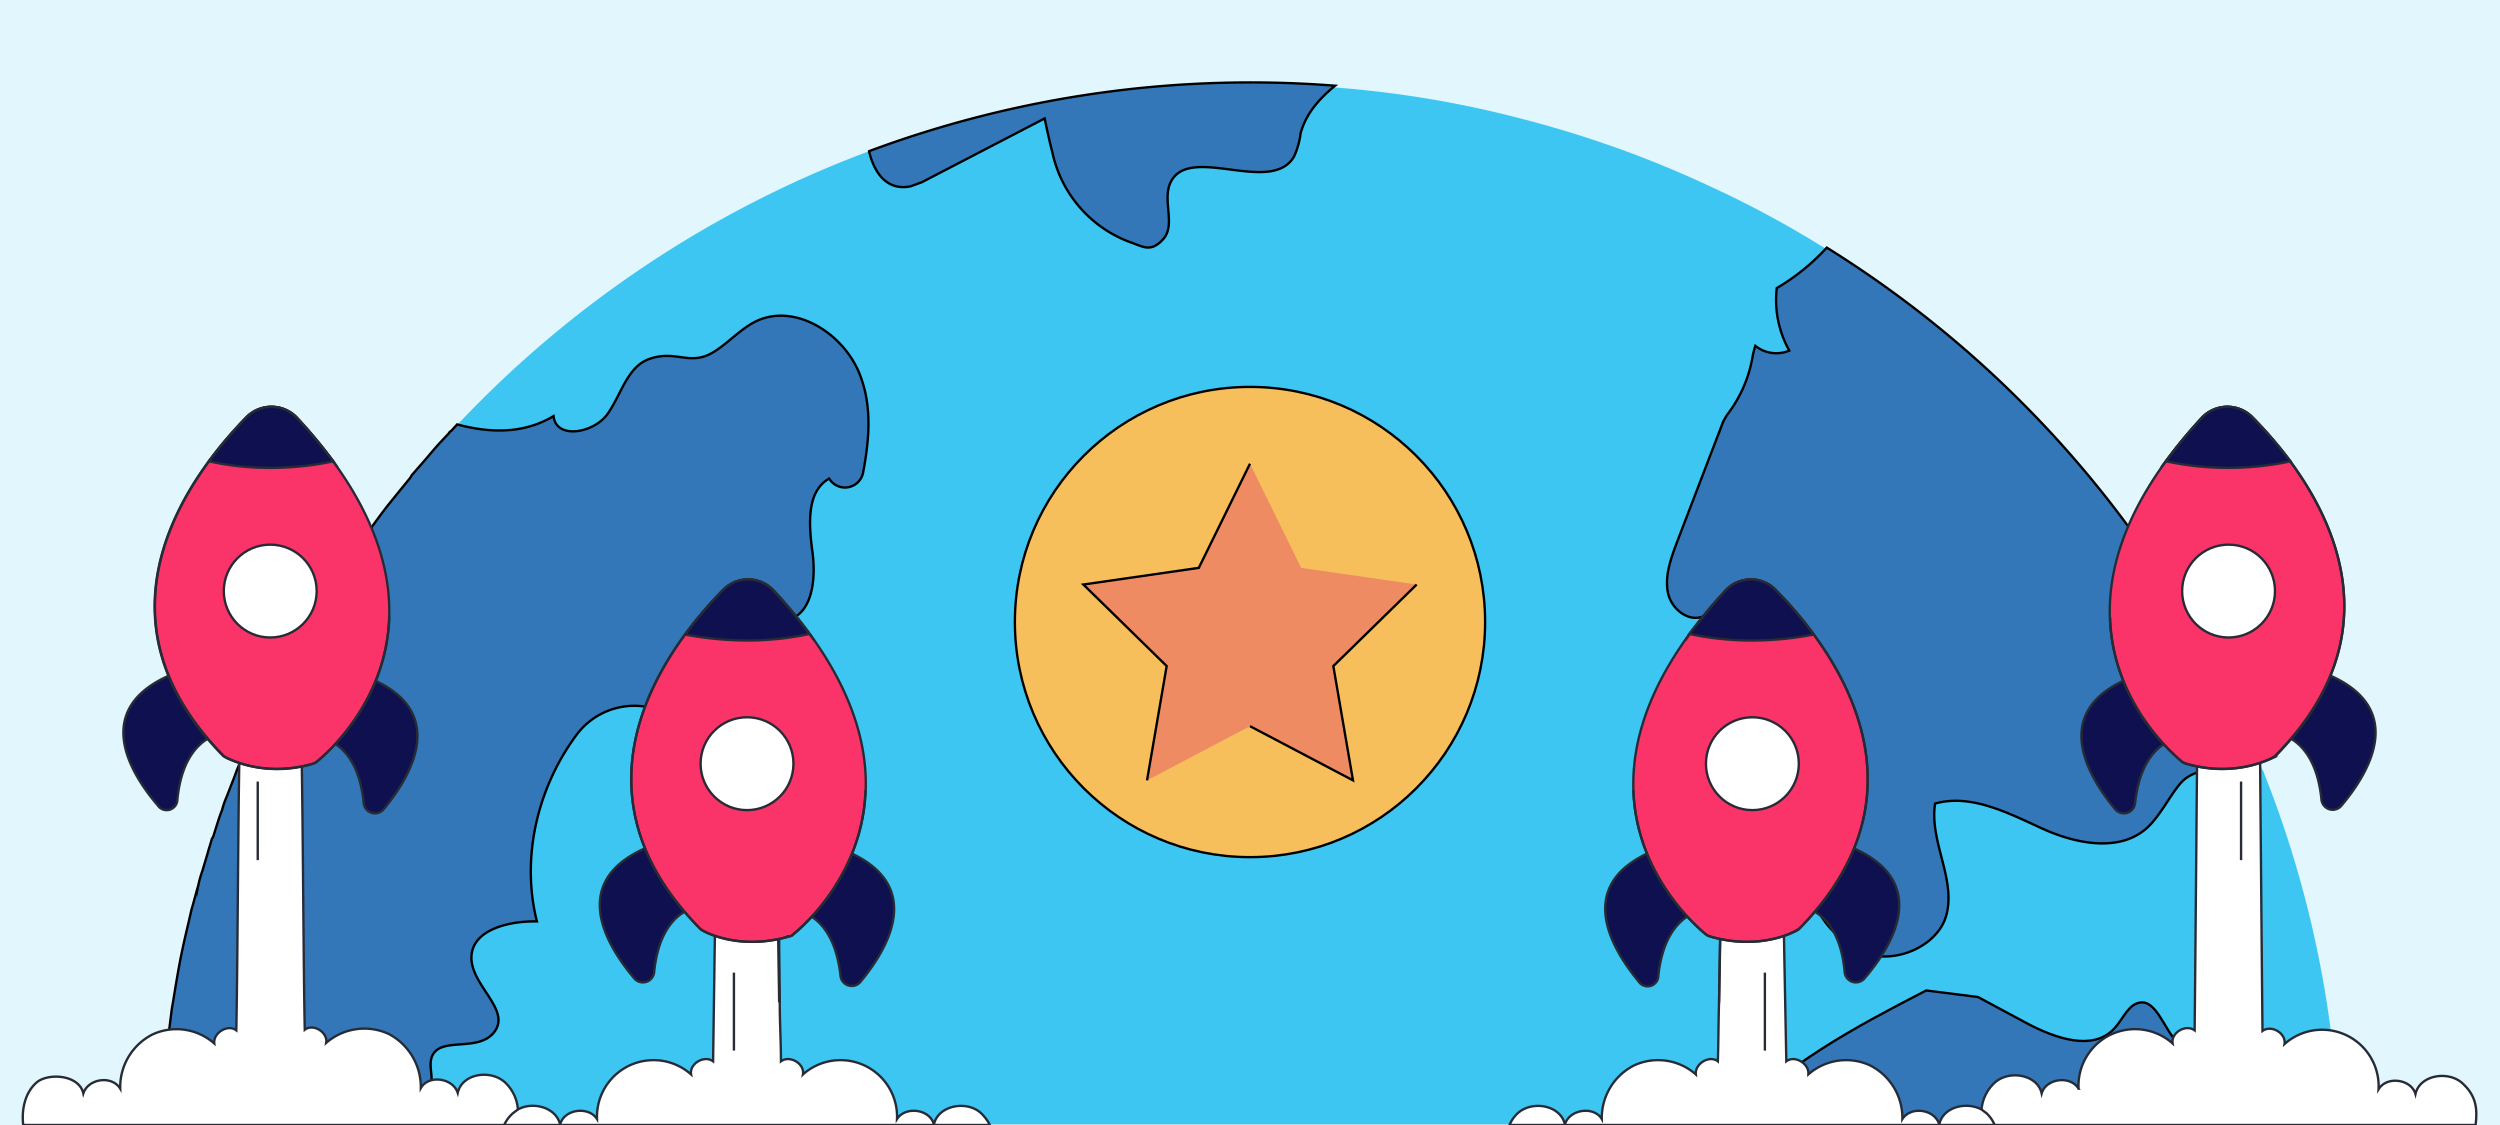
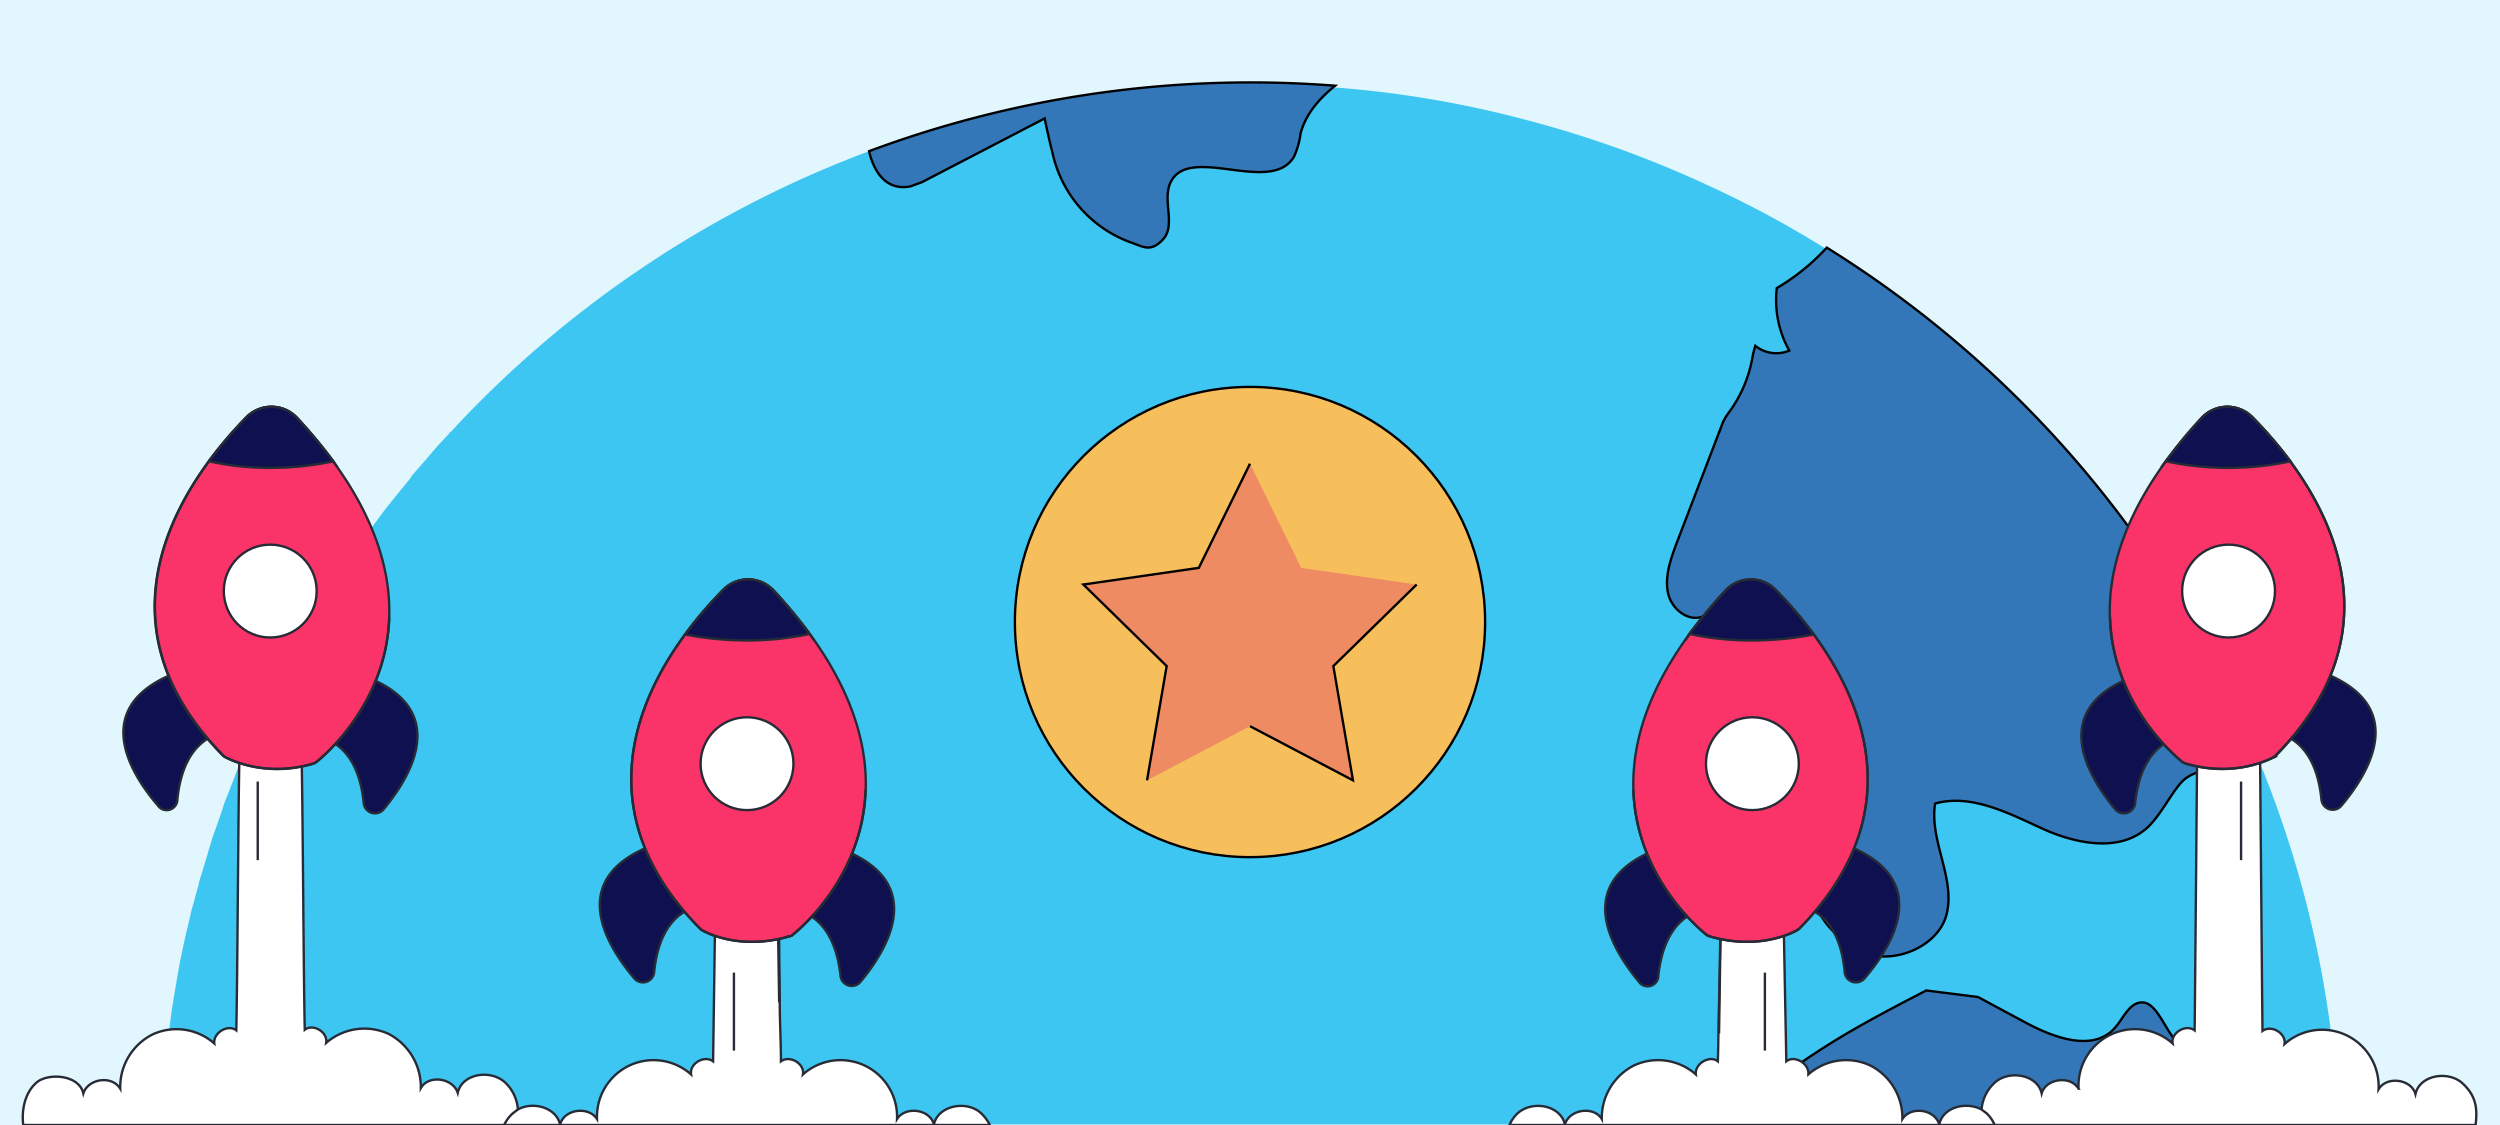
<svg xmlns="http://www.w3.org/2000/svg" data-name="Capa 1" id="Capa_1" viewBox="0 0 420 189">
  <defs>
    <style>.cls-1{fill:#e1f7fd;}.cls-2{fill:#3dc6f2;}.cls-3{fill:#3377b8;}.cls-10,.cls-3,.cls-8{stroke:#000;}.cls-10,.cls-3,.cls-4,.cls-5,.cls-6,.cls-7,.cls-8{stroke-miterlimit:10;stroke-width:0.4px;}.cls-4{fill:#fff;}.cls-4,.cls-5,.cls-6,.cls-7{stroke:#272b36;}.cls-5{fill:#0e104f;}.cls-6{fill:#fa3369;}.cls-10,.cls-7{fill:none;}.cls-8{fill:#f7bf5c;}.cls-9{fill:#ef8b63;}</style>
  </defs>
  <rect class="cls-1" height="189" width="420" />
  <path class="cls-2" d="M393,188.9H27c.2-4.7.6-9.3,1.2-14l.6-4.8c.1-.9.3-1.7.4-2.5.4-2.4.8-4.9,1.3-7.3s.7-3.2,1.1-4.9l.6-2.6c.4-1.3.7-2.6,1.1-3.9a18.2,18.2,0,0,1,.7-2.5l.9-3h0c.2-.8.5-1.6.7-2.4l1.7-4.8a15.5,15.5,0,0,1,.8-2.3l1.4-3.6c.3-.9.7-1.8,1.1-2.7,1.1-2.7,2.2-5.3,3.5-8l1.5-3.1,1.3-2.7.2-.4,1.6-2.9,1.2-2.3,1.2-2.2,1.3-2.2c.4-.7.9-1.4,1.3-2.2l1.8-2.8c1.2-1.9,2.4-3.8,3.7-5.6s3.8-5.4,5.8-8l2.1-2.6,1.8-2.2.3-.5,2.1-2.4,1.7-2,.8-.9,1.6-1.7a.8.8,0,0,1,.4-.4l1-1.1A182.9,182.9,0,0,1,146,25.4l.5-.2h.7l.5-.2,4.4-1.5,1.3-.5h.3l1.9-.7.9-.2,3-.9,2.1-.6,1.8-.5h.1l2.7-.7c2.7-.7,5.5-1.3,8.2-1.8s7.4-1.4,11.1-1.9l1.5-.2,1.7-.2,5.3-.5,1.7-.2h1l3.1-.2h21l3.5.3a175.8,175.8,0,0,1,31.9,5.4,181,181,0,0,1,31.3,11.3,172.4,172.4,0,0,1,19.4,10.5l.3.2.4.3,1.5.9,1.2.8.5.3.7.4,1.7,1.2.4.3,2.7,1.8,1.9,1.5h.4l1.6,1.3,2.6,1.9.6.5,2.1,1.7.3.2,1.6,1.3.4.3,1.1,1c2.2,1.9,4.4,3.8,6.5,5.8l1.3,1.2,1.5,1.5,1.3,1.3.6.6.3.3c.2.2.4.3.5.5l1.4,1.4.4.5a3,3,0,0,1,.8.8l.6.7,2.2,2.4,1.9,2.1,1.5,1.7.3.4,1.5,1.8c1.2,1.4,2.4,2.9,3.5,4.4l.7.9.6.8.8,1c0,.1.1.2.2.3l1.6,2.3,1.6,2.2,3.1,4.7,1.2,1.9.4.5.3.6.8,1.3a1.6,1.6,0,0,1,.4.7l.4.6.6.9.4.9.2.3a15.9,15.9,0,0,1,1.3,2.2l1.6,2.9.4.8.3.4c0,.1.1.2.1.3s.5,1,.8,1.6l.3.5,1.5,3c.5,1,1,2,1.4,3l.3.5,1.2,2.8.3.6.9,2.3a30.5,30.5,0,0,1,1.3,3.2,2,2,0,0,1,.4.8,179.6,179.6,0,0,1,12.3,54.8c.1,1,.2,2.1.2,3.1S393,188.5,393,188.9Z" />
-   <path class="cls-3" d="M145,79.4a3.1,3.1,0,0,1-5.7,1h0c-3.9,2.2-3.4,7.9-2.8,12.4s0,10.5-4.4,11.4c-2.6.6-5.3-1.1-7.9-.3-6.9,1.9-2.7,16.6-9.9,17.3l-.6-.3a12.1,12.1,0,0,0-16.8,2.5c-6.6,8.9-9.4,20.6-6.7,31.4-4.7-.1-11,1.4-11,6.1s6.6,8.7,3.9,12.4-9.4.6-10.6,4.4c-.4,1.3.1,2.7,0,4-.2,4.1-5.6,5.2-9.2,7.1H27c.2-4.7.6-9.3,1.2-14l.6-4.8c.1-.9.3-1.7.4-2.5.4-2.4.8-4.9,1.3-7.3s.7-3.2,1.1-4.9l.6-2.6c.4-1.3.7-2.6,1.1-3.9a18.2,18.2,0,0,1,.7-2.5l.9-3h0c.2-.8.5-1.6.7-2.4l.2-.3c.5-1.5.9-3,1.5-4.5a15.5,15.5,0,0,1,.8-2.3l1.4-3.6c.3-.9.7-1.8,1.1-2.7,1.1-2.7,2.2-5.3,3.5-8a28.9,28.9,0,0,1,1.5-3.1l1.3-2.7.2-.4,1.6-2.9,1.2-2.3,1.2-2.2,1.3-2.2c.4-.7.9-1.4,1.3-2.2l1.8-2.8c1.2-1.9,2.4-3.8,3.7-5.6s3.8-5.4,5.8-8l2.1-2.6,1.8-2.2.3-.5,2.1-2.4,1.7-2,.8-.9,1.6-1.7a.8.8,0,0,1,.4-.4l1-1.1h0C82.4,72.8,88,72.9,93,69.9c.4,4,6.8,2.9,9.1-.4s3.3-7.9,7-9.2,5.9.4,8.8-.3,5.5-4,8.5-5.7c6.8-3.9,15.8,1.8,18.3,9.3C146.5,68.7,146,74.1,145,79.4Z" />
  <path class="cls-3" d="M393,188.9H290.7c8.8-9.9,21.1-16.4,32.9-22.5l8.7,1.1,8.2,4.4c4.7,2.5,11.1,4.8,14.7.9,1.5-1.6,2.4-4.3,4.6-4.4s3.6,3.6,5.2,5.8,6,3.8,9.3,5.1,7,4.3,6.1,7.8l12.3-2.4c.1,1,.2,2.1.2,3.1S393,188.5,393,188.9Z" />
  <path class="cls-3" d="M378,124a3.9,3.9,0,0,1-3.9,5.4c-2.4-.2-4.8-.1-6.8,1.3s-3.9,5.8-6.4,8.2c-4.6,4.4-12.1,2.9-17.8.3s-12-5.9-18-4.2c-1,6.3,3.5,12.6,1.9,18.7s-11.2,9.4-16.2,4.9c-4.3-2.4-7.2-7.4-6.5-12.3a10.8,10.8,0,0,1,2.1-4.6,15.9,15.9,0,0,0,3.3-14.2,30.1,30.1,0,0,1-.9-8.4,4.6,4.6,0,0,0-.6-2.5c-1.1-1.9-2.7-1.5-4.2-1.2a32.7,32.7,0,0,1-21.7-3.1,30.4,30.4,0,0,1,3.7-8.7c-2.5.9-5.3-1.4-5.8-4.1s.4-5.3,1.3-7.8l7.7-20.1a8.4,8.4,0,0,1,1.1-2.1,22,22,0,0,0,4.1-9.4,14.6,14.6,0,0,1,.5-2,5.6,5.6,0,0,0,5.7.8,17.4,17.4,0,0,1-2.1-10.5,36.3,36.3,0,0,0,8.4-6.8A182.7,182.7,0,0,1,378,124Z" />
  <path class="cls-3" d="M218.5,22.4a13.4,13.4,0,0,1-1.1,3.9c-3.9,6.7-18.1-2.5-20.9,4.7-1.1,3,1,6.9-1.1,9.2s-3.4,1.2-5.5.5a20.7,20.7,0,0,1-13.1-15.1c-.5-1.9-.9-3.8-1.3-5.7L154.9,30.6l-1.9.7c-3.9.8-6.1-2.1-7-5.9a183.6,183.6,0,0,1,78.3-11C221.6,16.6,219.4,19.1,218.5,22.4Z" />
  <path class="cls-4" d="M86.9,189H3.9c-.3-2.6.3-5.4,2.2-7.1s7.2-1.4,7.9,1.8c.8-2.5,4.8-3.1,6.2-.8a9.9,9.9,0,0,1,5.4-9.1A9.6,9.6,0,0,1,36,175.3c-.2-1.8,2.3-3.3,3.7-2.2.2-9.2.3-33.8.5-44.9v-1.9H50.7v2.4h0c.2,11.2.3,35.2.5,44.3,1.4-1.1,3.9.4,3.6,2.2a9.8,9.8,0,0,1,10.5-1.5,10.1,10.1,0,0,1,5.4,9.1c1.3-2.3,5.4-1.7,6.2.8.7-3.2,5.4-4,7.9-1.8a6.9,6.9,0,0,1,2.2,4.5A7.6,7.6,0,0,1,86.9,189Z" />
  <path class="cls-5" d="M36.7,123.4s-5.9.8-6.9,10.9a1.8,1.8,0,0,1-3.3,1c-4.9-5.7-11.8-17.2,4.2-22.7l.8,7Z" />
  <path class="cls-5" d="M54.2,124.1s5.9.7,6.9,10.8a1.9,1.9,0,0,0,3.4,1c4.8-5.8,11.6-17.4-4.4-22.7l-.8,7Z" />
  <path class="cls-6" d="M41.5,70c-9.1,9.2-27.6,33-4,57l.5.3a20.4,20.4,0,0,0,14.6,1l.6-.3c3-2.5,27.8-24.3-3.3-57.8A5.9,5.9,0,0,0,41.5,70Z" />
  <path class="cls-7" d="M56.7,78.5a77.9,77.9,0,0,0-6.8-8.3,5.9,5.9,0,0,0-8.4-.2c-9.1,9.3-27.6,33.1-3.8,57.1,0,0,6.2,3.8,15.2,1.1,0,0,12-8.9,12.5-24.5" />
  <circle class="cls-4" cx="45.4" cy="99.3" r="7.8" />
  <path class="cls-5" d="M35.1,77.5a47.2,47.2,0,0,0,10.3,1.1A50.7,50.7,0,0,0,56,77.5a94.4,94.4,0,0,0-6.1-7.3,5.9,5.9,0,0,0-8.5-.1A76.6,76.6,0,0,0,35.1,77.5Z" />
  <line class="cls-7" x1="43.3" x2="43.3" y1="131.3" y2="144.5" />
  <path class="cls-4" d="M166.3,189H84.7a5.9,5.9,0,0,1,1.5-2l.8-.6c2.5-1.4,6.4-.4,7.1,2.5.7-2.6,4.8-3.1,6.2-.9a9.5,9.5,0,0,1,15.8-7.5c-.3-1.8,2.2-3.3,3.7-2.2l.3-21.1h0c0-1,.1-2,.1-3s0-3.5.1-5.2h10.4l.2,8.8c0,3.5.1,7.1.1,10.6s.2,6.6.2,9.9c1.5-1.1,4,.4,3.7,2.2a9.5,9.5,0,0,1,15.8,7.5c1.4-2.2,5.5-1.7,6.2.9.7-3.2,5.5-4.1,7.9-1.9A7.5,7.5,0,0,1,166.3,189Z" />
  <path class="cls-7" d="M120.2,154.2V149h10.4l.3,19.4" />
  <path class="cls-5" d="M116.8,152.5s-5.9.7-6.9,10.8a1.9,1.9,0,0,1-3.4,1c-4.8-5.7-11.8-17.2,4.2-22.7l.9,7Z" />
  <path class="cls-5" d="M134.2,153.1s5.9.7,7,10.8a1.9,1.9,0,0,0,3.4,1c4.8-5.8,11.6-17.3-4.5-22.7l-.7,7Z" />
  <path class="cls-6" d="M121.5,99.1c-9.1,9.2-27.5,33-3.9,56.9l.4.3c1.2.7,6.8,3.3,14.6,1a.7.7,0,0,0,.6-.3c3.1-2.5,27.8-24.3-3.2-57.8A5.9,5.9,0,0,0,121.5,99.1Z" />
  <path class="cls-7" d="M136.8,107.6a80.1,80.1,0,0,0-6.9-8.4,5.8,5.8,0,0,0-8.4-.1c-9.1,9.2-27.6,33.1-3.7,57.1,0,0,6.1,3.8,15.2,1,0,0,11.9-8.9,12.4-24.5" />
  <circle class="cls-4" cx="125.5" cy="128.3" r="7.8" />
  <path class="cls-5" d="M115.1,106.6a56.5,56.5,0,0,0,10.4,1,49.7,49.7,0,0,0,10.5-1.1,87.9,87.9,0,0,0-6-7.2,5.8,5.8,0,0,0-8.5-.2A66.4,66.4,0,0,0,115.1,106.6Z" />
  <line class="cls-7" x1="123.3" x2="123.3" y1="163.4" y2="176.5" />
  <path class="cls-4" d="M415.9,189h-83a11.3,11.3,0,0,1,0-2.6,6.9,6.9,0,0,1,2.2-4.5c2.4-2.2,7.2-1.4,7.9,1.8.7-2.5,4.8-3.1,6.2-.8a9.5,9.5,0,0,1,15.8-7.6c-.3-1.8,2.2-3.3,3.7-2.2.1-9.1.3-33.1.4-44.3h0c0-.9.1-1.7.1-2.4h10.4a12.8,12.8,0,0,0,.1,1.9c.1,11.1.3,35.7.4,44.9,1.5-1.1,4,.4,3.7,2.2a9.5,9.5,0,0,1,15.8,7.6c1.4-2.3,5.5-1.7,6.2.8.7-3.2,5.5-4,7.9-1.8S416.2,186.4,415.9,189Z" />
  <path class="cls-5" d="M383.1,123.4s5.9.8,6.9,10.9a1.9,1.9,0,0,0,3.4,1c4.8-5.7,11.7-17.2-4.2-22.7l-.9,7Z" />
  <path class="cls-5" d="M365.7,124.1s-5.9.7-7,10.8a1.9,1.9,0,0,1-3.4,1c-4.8-5.8-11.6-17.4,4.4-22.7l.8,7Z" />
  <path class="cls-6" d="M378.3,70c9.2,9.2,27.6,33,4,57l-.4.3a20.5,20.5,0,0,1-14.6,1l-.7-.3c-3-2.5-27.7-24.3,3.3-57.8A5.9,5.9,0,0,1,378.3,70Z" />
  <path class="cls-7" d="M363.1,78.5a92.5,92.5,0,0,1,6.8-8.3,5.9,5.9,0,0,1,8.4-.2c9.2,9.3,27.7,33.1,3.8,57.1,0,0-6.1,3.8-15.2,1.1,0,0-12-8.9-12.4-24.5" />
  <circle class="cls-4" cx="374.4" cy="99.3" r="7.8" />
  <path class="cls-5" d="M384.8,77.5a50.2,50.2,0,0,1-20.9,0,74.4,74.4,0,0,1,6-7.3,5.9,5.9,0,0,1,8.5-.1A76.1,76.1,0,0,1,384.8,77.5Z" />
  <line class="cls-7" x1="376.5" x2="376.5" y1="131.3" y2="144.5" />
  <path class="cls-4" d="M335.1,189H253.6a5.6,5.6,0,0,1,1.4-2c2.5-2.2,7.2-1.3,7.9,1.9.8-2.6,4.9-3.1,6.2-.9a9.9,9.9,0,0,1,5.4-9,9.6,9.6,0,0,1,10.4,1.5c-.2-1.8,2.3-3.3,3.7-2.2.1-3.3.1-6.6.2-9.9l.2-10.6c0-3,.1-5.9.1-8.8h10.5c0,1.7,0,3.4.1,5.2v3l.4,21.1c1.4-1.1,3.9.4,3.7,2.2a9.6,9.6,0,0,1,10.4-1.5,9.9,9.9,0,0,1,5.4,9c1.4-2.2,5.4-1.7,6.2.9.6-2.9,4.5-3.9,7.1-2.5l.8.6A5.6,5.6,0,0,1,335.1,189Z" />
-   <path class="cls-7" d="M299.7,154.2V149H289.1l-.3,19.4" />
+   <path class="cls-7" d="M299.7,154.2H289.1l-.3,19.4" />
  <path class="cls-5" d="M303.1,152.5s5.9.7,6.8,10.8a1.9,1.9,0,0,0,3.4,1c4.9-5.7,11.8-17.2-4.2-22.7l-.8,7Z" />
  <path class="cls-5" d="M285.6,153.1s-5.9.7-7,10.8a1.8,1.8,0,0,1-3.3,1c-4.8-5.8-11.6-17.3,4.4-22.7l.8,7Z" />
  <path class="cls-6" d="M298.3,99.1c9.1,9.2,27.5,33,4,56.9l-.5.3c-1.2.7-6.8,3.3-14.6,1l-.6-.3c-3-2.5-27.8-24.3,3.3-57.8A5.8,5.8,0,0,1,298.3,99.1Z" />
  <path class="cls-7" d="M283.1,107.6a78.4,78.4,0,0,1,6.8-8.4,5.8,5.8,0,0,1,8.4-.1c9.1,9.2,27.6,33.1,3.8,57.1,0,0-6.2,3.8-15.2,1,0,0-12-8.9-12.5-24.5" />
  <circle class="cls-4" cx="294.4" cy="128.3" r="7.8" />
  <path class="cls-5" d="M304.7,106.6a55.4,55.4,0,0,1-10.3,1,50,50,0,0,1-10.6-1.1c1.8-2.3,3.7-4.7,6-7.2a5.8,5.8,0,0,1,8.5-.2A66.4,66.4,0,0,1,304.7,106.6Z" />
  <line class="cls-7" x1="296.5" x2="296.5" y1="163.4" y2="176.5" />
  <path class="cls-1" d="M45.6,189v1a3.1,3.1,0,0,0-.1-1Z" />
  <circle class="cls-8" cx="210" cy="104.5" r="39.5" />
  <polygon class="cls-9" points="210 77.9 218.6 95.4 238 98.2 224 111.9 227.3 131.1 210 122 192.7 131.1 196 111.9 182 98.2 201.4 95.4 210 77.9" />
  <polyline class="cls-10" points="192.7 131.1 196 111.9 182 98.2 201.4 95.4 210 77.9" />
  <polyline class="cls-10" points="238 98.2 224 111.9 227.3 131.1 210 122" />
</svg>